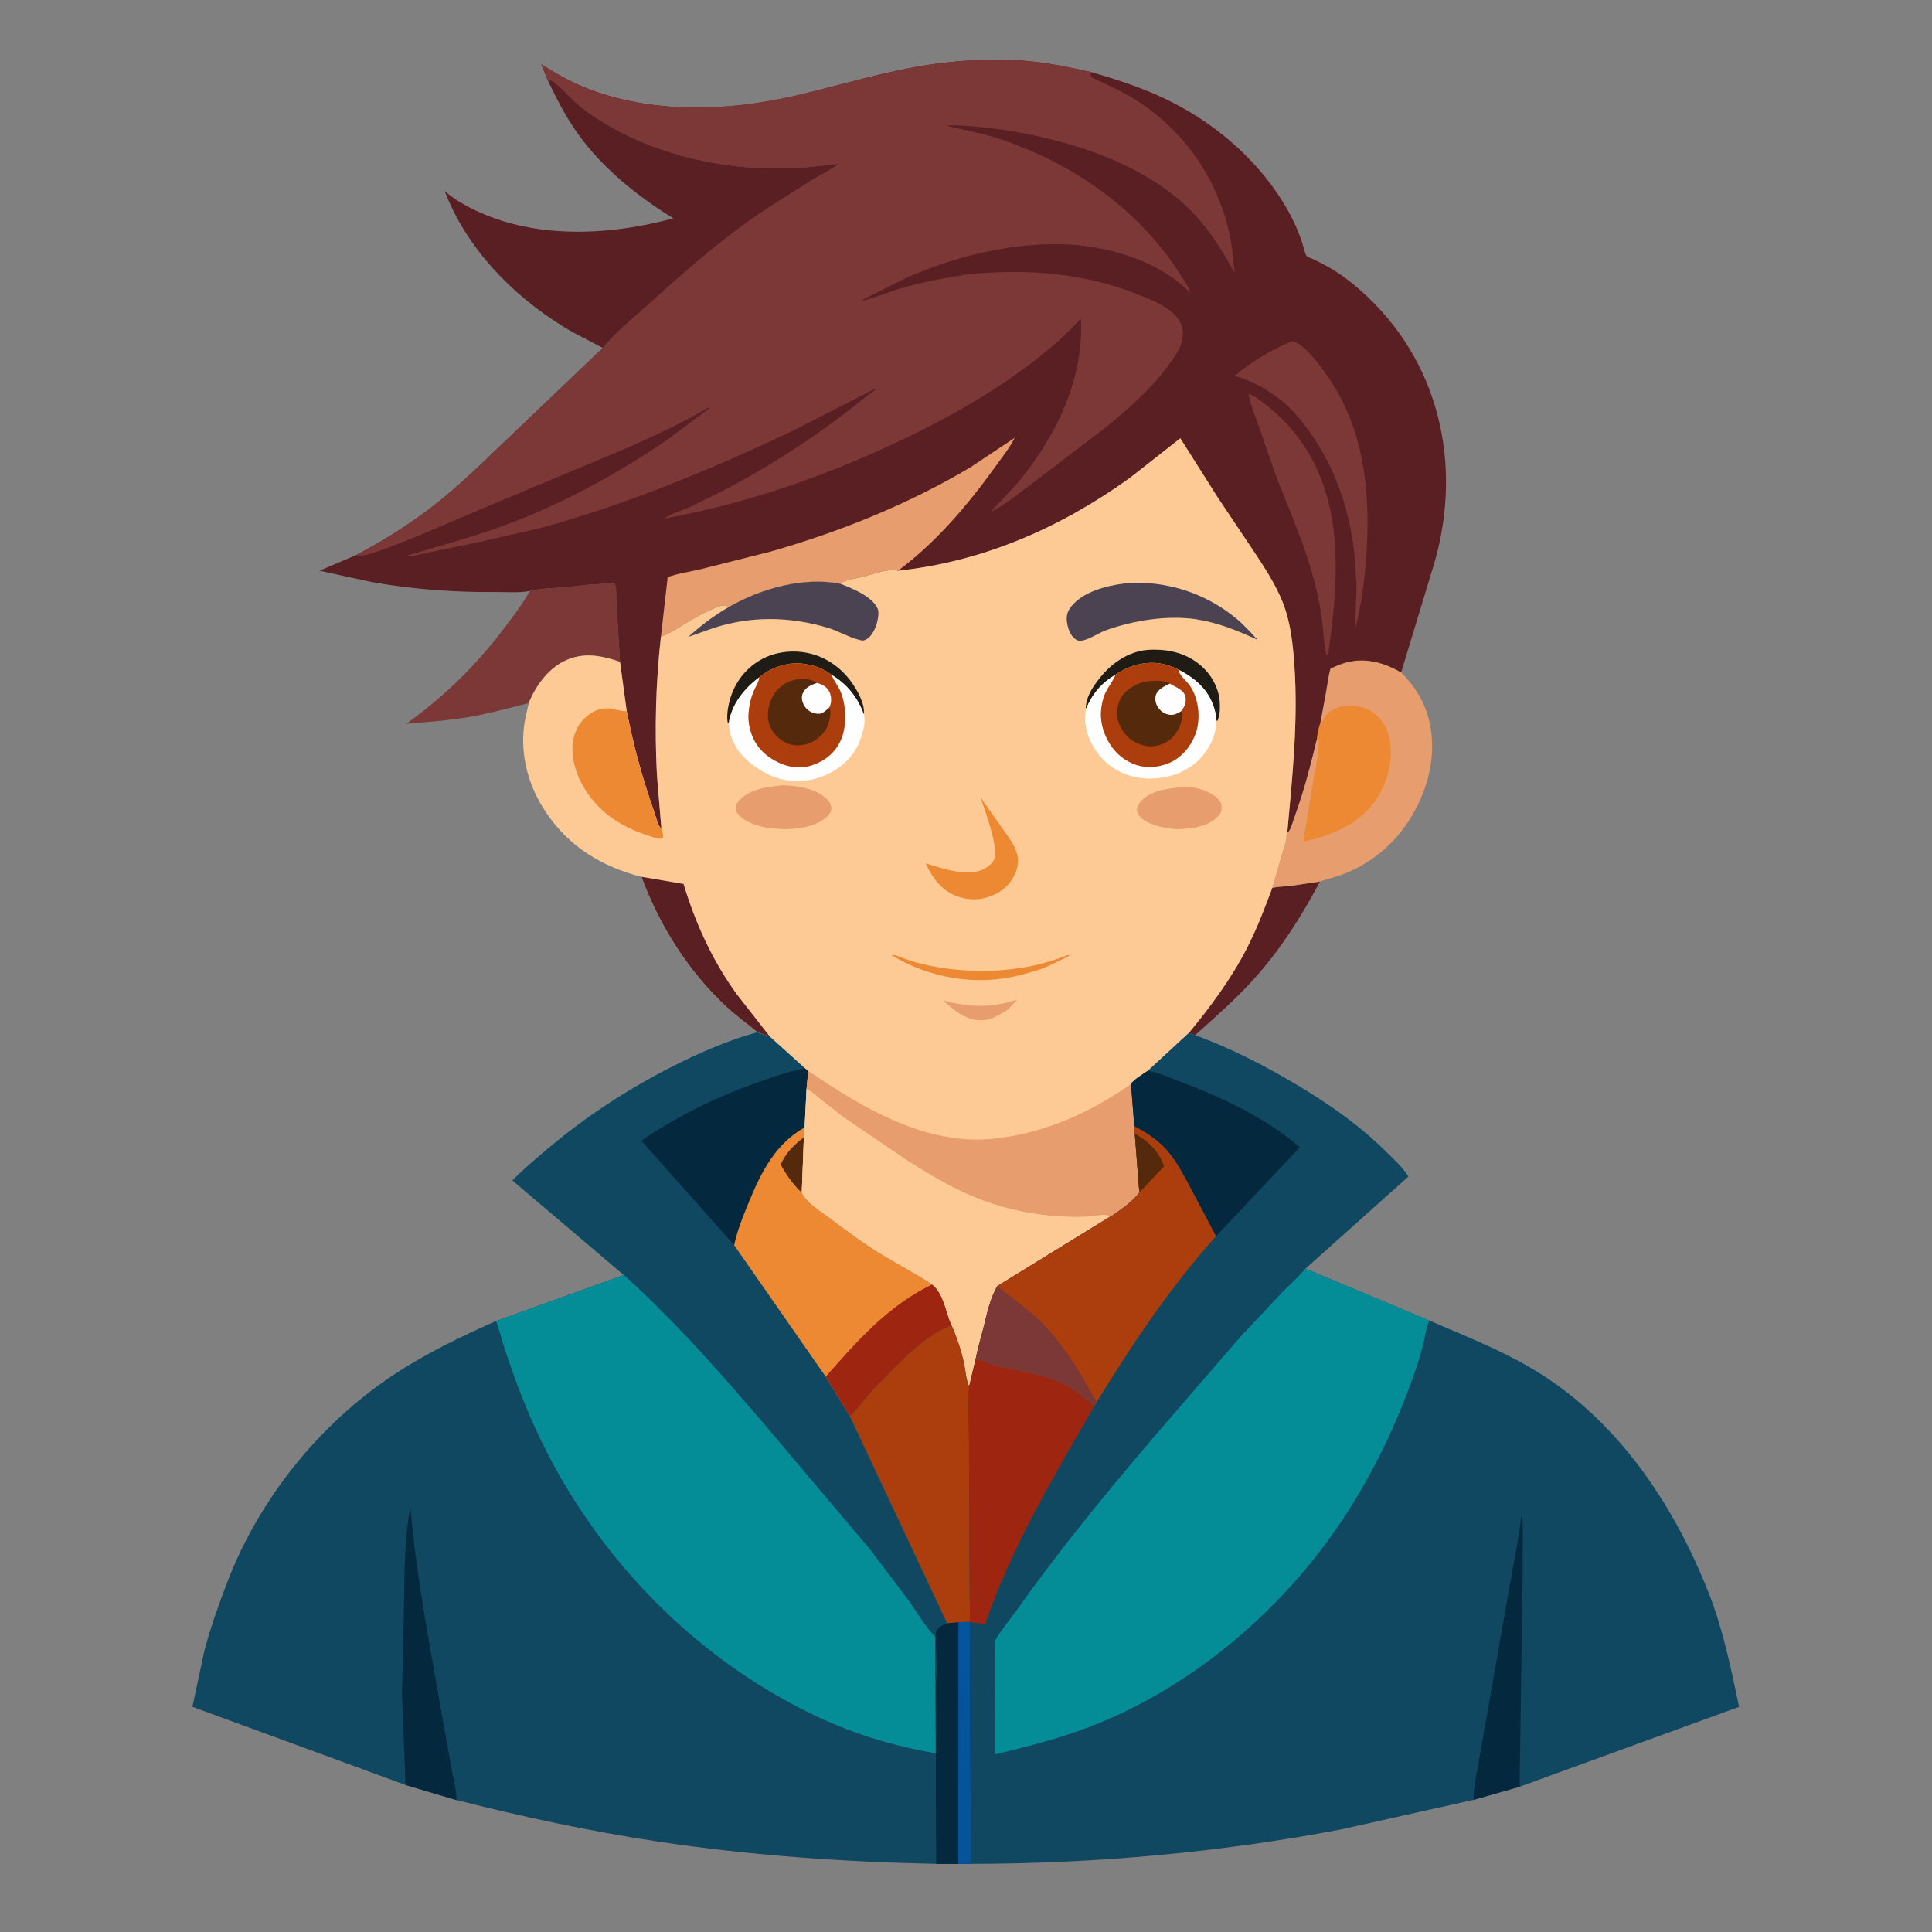
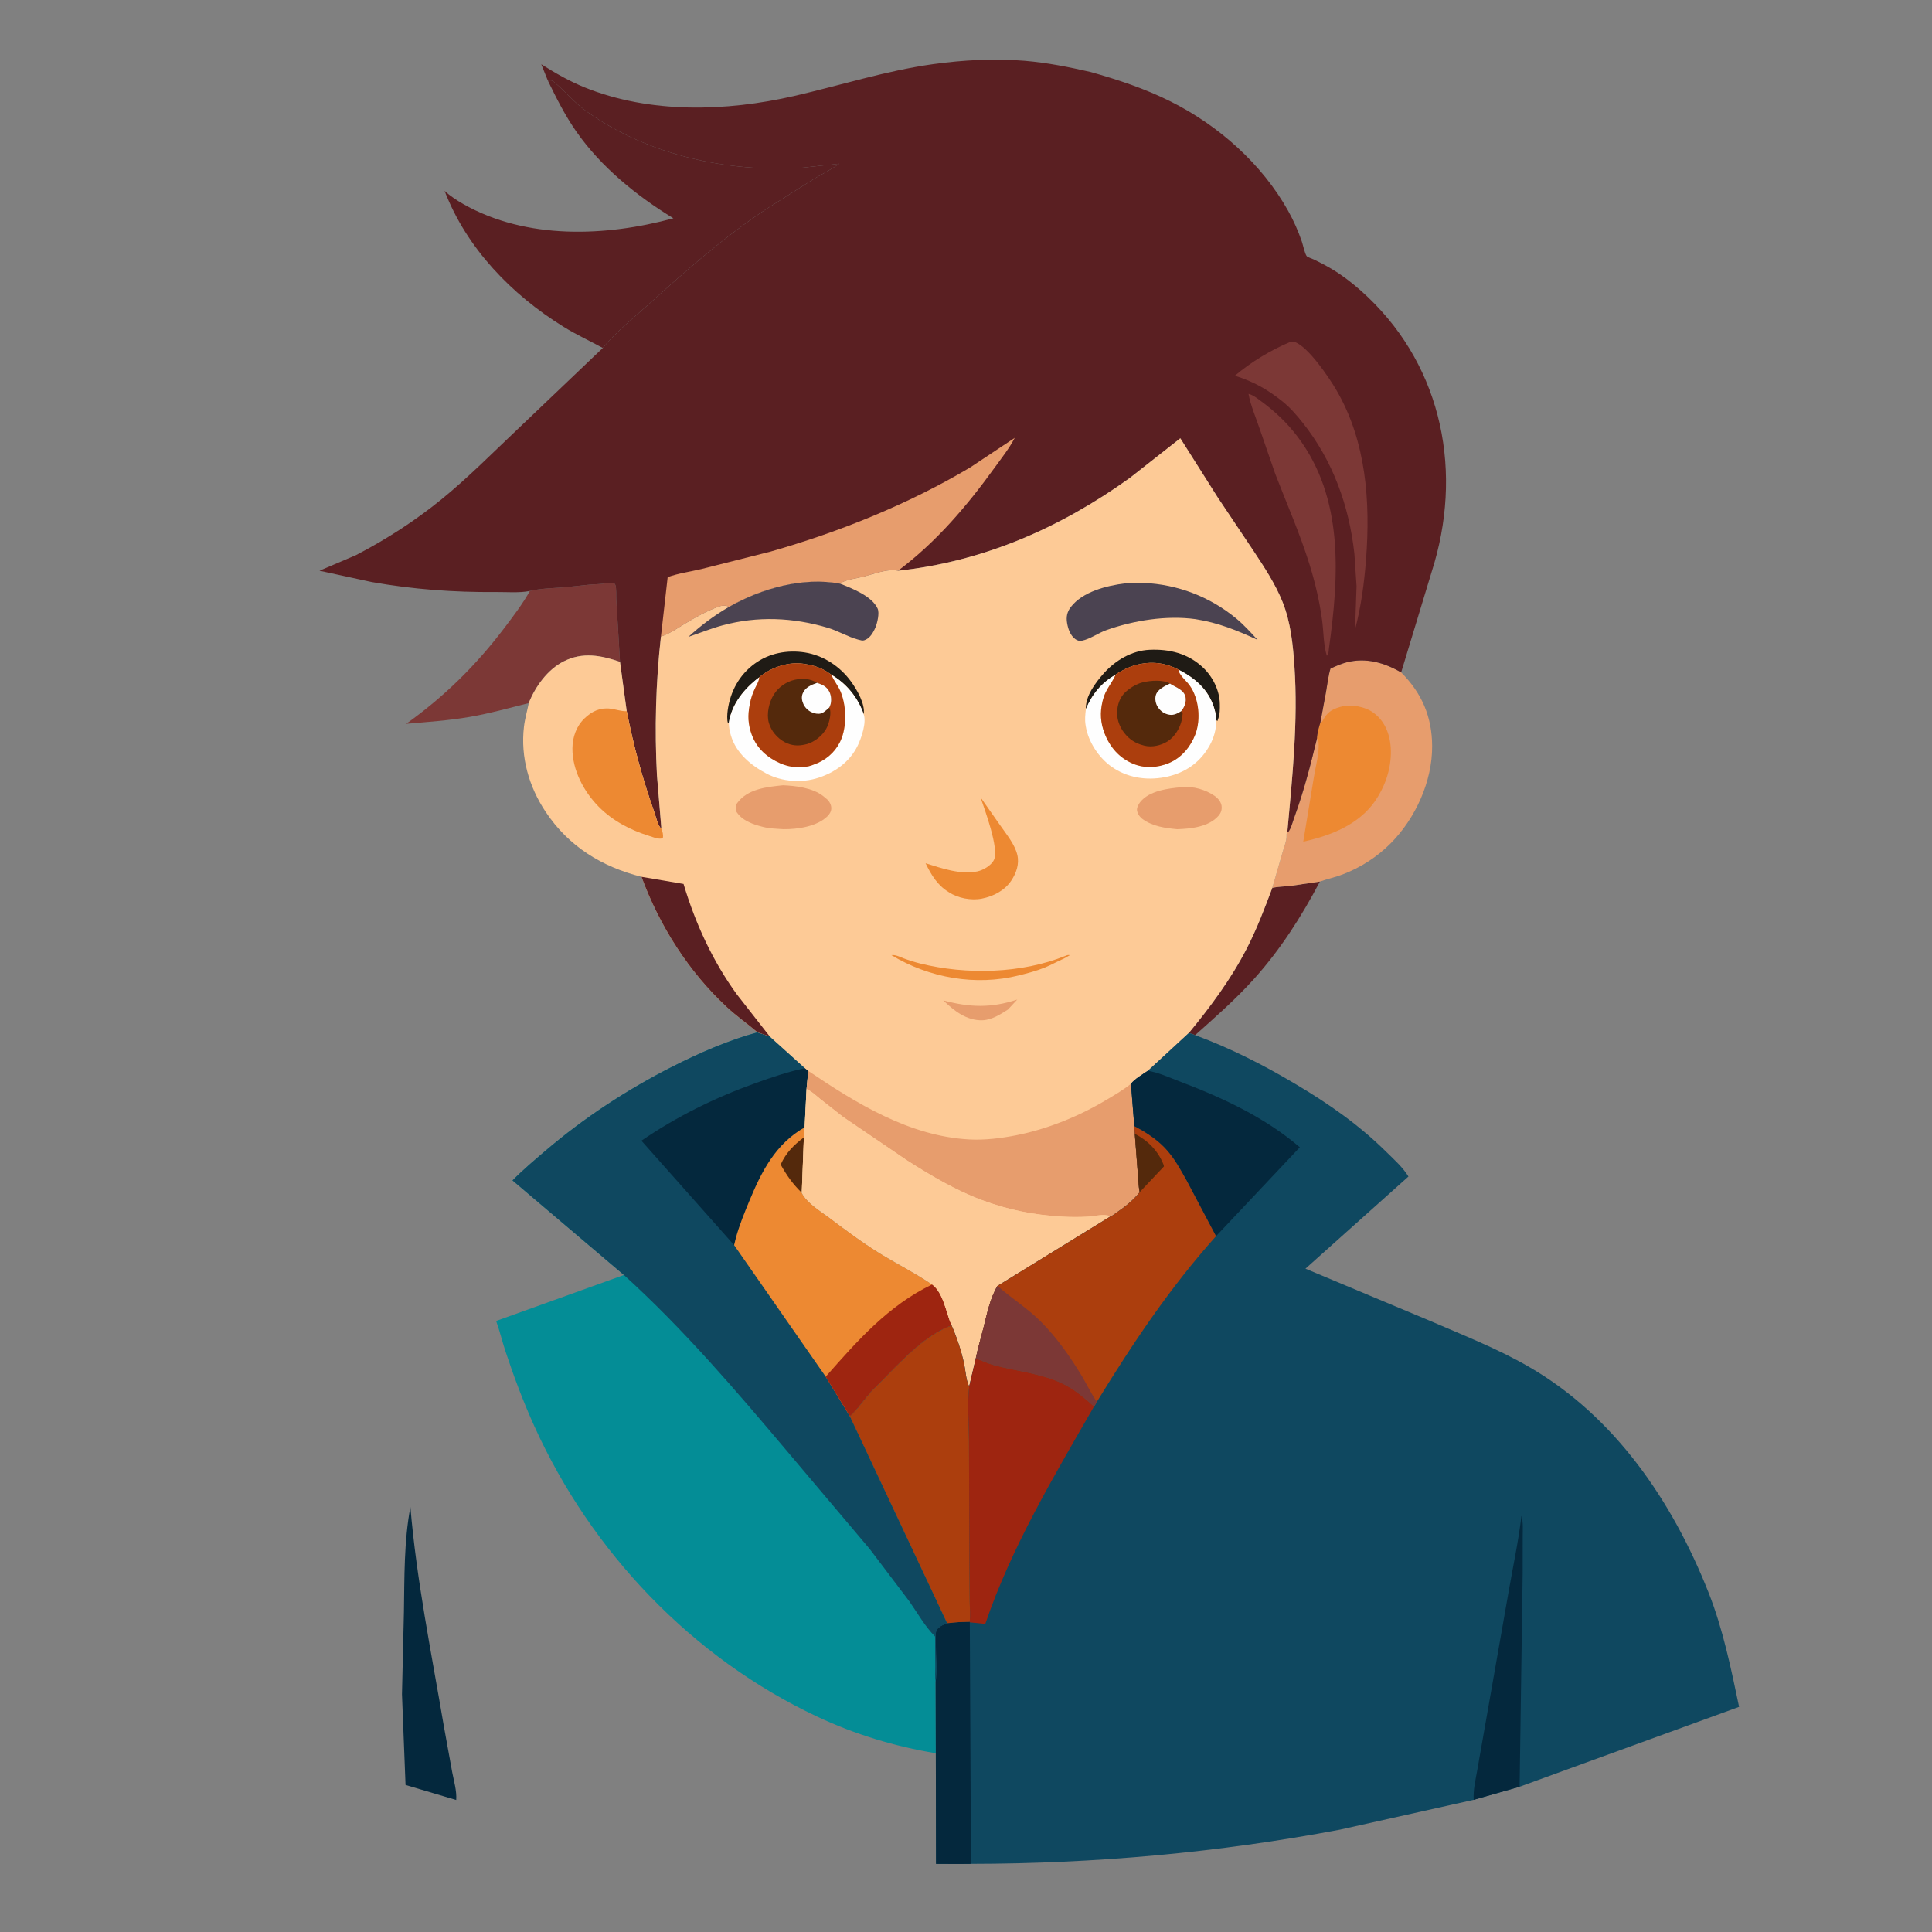
<svg xmlns="http://www.w3.org/2000/svg" width="1024" height="1024">
  <rect width="100%" height="100%" fill="#808080" stroke="none" />
  <path fill="#5A1F22" d="M674.346 470.605C677.368 469.877 680.712 469.91 683.813 469.572L699.584 467.233C689.819 485.8 678.578 503.419 664.484 519.034C654.844 529.714 644.157 539.077 633.446 548.64C632.414 548.13 631.196 547.858 630.094 547.516C641.598 533.525 652.431 518.969 660.75 502.828C666.148 492.354 670.217 481.617 674.346 470.605Z" />
  <path fill="#7C3836" d="M280.861 313.202C286.609 311.87 293.169 311.719 299.08 311.304L312.875 309.832C315.774 309.593 318.831 309.648 321.678 309.052C322.877 308.801 324.032 308.84 325.25 308.854C325.546 309.236 325.949 309.555 326.138 310C326.807 311.574 326.526 316.082 326.652 317.953L328.609 350.785C318.48 347.313 308.777 345.446 298.719 350.563C290.234 354.879 283.813 363.774 280.319 372.446L280.272 372.636C269.826 375.268 259.495 378.162 248.86 379.992C237.753 381.903 226.506 382.645 215.292 383.632C235.493 369.183 252.092 352.861 267.097 333.112C271.942 326.736 276.935 320.19 280.861 313.202Z" />
  <path fill="#E79D6D" d="M699.833 382.917L702.834 366.667C703.57 362.596 703.991 358.351 705.168 354.385C707.902 353.119 710.613 351.868 713.535 351.099C723.872 348.376 733.62 351.166 742.643 356.39C753.637 367.384 758.999 379.876 759.073 395.489C759.16 414.186 750.174 433.85 737.055 447.019C729.905 454.195 721.162 459.833 711.707 463.442C707.726 464.961 703.586 465.852 699.584 467.233L683.813 469.572C680.712 469.91 677.368 469.877 674.346 470.605L679.819 451.646C680.551 449.044 682.018 445.49 681.91 442.827C681.874 441.936 681.913 441.674 682.321 440.898L682.604 441.184C684.259 439.359 685.139 435.584 685.994 433.255C691.027 419.547 694.587 405.591 698.027 391.428C698.143 388.641 699.022 385.577 699.833 382.917Z" />
  <path fill="#ED8932" d="M699.833 382.917C700.529 382.592 700.729 382.653 701.096 381.949C703.289 377.747 705.575 376.063 710.189 374.715C714.009 373.599 717.954 373.791 721.75 374.875L722.411 375.055C727.427 376.492 731.481 380.053 733.945 384.594C738.326 392.668 737.852 403.34 735.092 411.874C733.976 415.326 732.529 418.538 730.67 421.657L730.329 422.239C722.523 435.374 708.346 441.797 694.128 445.309L690.753 446.102L696.406 411.784C697.295 406.236 699.426 398.784 698.84 393.25C698.762 392.521 698.408 392.025 698.027 391.428C698.143 388.641 699.022 385.577 699.833 382.917Z" />
  <path fill="#5A1F22" d="M290.373 42.711C292.092 42.588 292.345 42.343 293.767 43.534C299.656 48.47 304.411 54.39 310.75 58.93C343.326 82.261 385.973 91.578 425.591 88.855L444.75 86.761C440.464 90.009 435.751 92.19 431.17 94.945L406.642 110.484C384.107 125.324 363.707 143.313 343.75 161.333C335.681 168.619 326.362 175.976 319.504 184.428C312.591 180.668 305.491 177.409 298.78 173.26C271.258 156.245 247.366 131.671 235.644 101.161C238.542 103.85 242.203 106.253 245.643 108.201C279.051 127.124 320.998 125.464 356.913 115.696C337.383 103.774 318.549 88.523 305.371 69.602C299.451 61.102 294.88 52.001 290.373 42.711Z" />
-   <path fill="#0F4860" d="M330.692 675.773L271.644 625.647C277.071 620.127 283.079 615.062 288.962 610.034C309.403 592.566 332.21 577.592 356.182 565.43C370.581 558.125 385.884 551.409 401.481 547.146L407.971 549.334L426.628 566.15L428.393 567.602L427.481 577.205L426.466 597.531C426.346 599.249 426.385 601.162 426.067 602.843L424.965 632.173C427.718 637.65 434.825 641.849 439.658 645.475C448.251 651.922 456.855 658.398 466 664.05C475.255 669.77 485.092 674.685 494.091 680.787C500.054 685.237 501.496 695.853 504.37 702.522C492.534 707.046 483.291 715.931 474.447 724.71L461.701 737.699C457.93 741.935 454.693 746.864 450.49 750.678L502.026 860.326C500.003 861.201 496.872 862.313 496.202 864.714C495.678 866.59 496.003 869.305 496.009 871.308C496.027 877.797 496.836 885.195 495.917 891.556L496.002 929.249L496.126 987.887C446.761 986.86 397.459 983.411 348.608 976.05C312.568 970.62 277.123 962.946 241.805 954.026L214.944 946.066L101.981 904.641L108.301 875.048C111.583 862.634 115.904 850.481 120.497 838.5C137.366 794.506 169.257 754.763 208.511 728.75C225.769 717.314 244.093 708.535 262.957 700.144L330.692 675.773Z" />
  <path fill="#04283D" d="M214.944 946.066L213.057 898L214.083 854.469C214.378 836.085 214.087 816.857 217.517 798.75C220.79 837.694 228.737 876.516 235.271 915.032L239.663 939.218C240.542 943.94 242.165 949.214 241.805 954.026L214.944 946.066Z" />
  <path fill="#048D96" d="M330.692 675.773L271.644 625.647C277.071 620.127 283.079 615.062 288.962 610.034C309.403 592.566 332.21 577.592 356.182 565.43C370.581 558.125 385.884 551.409 401.481 547.146L407.971 549.334L426.628 566.15L428.393 567.602L427.481 577.205L426.466 597.531C426.346 599.249 426.385 601.162 426.067 602.843L424.965 632.173C427.718 637.65 434.825 641.849 439.658 645.475C448.251 651.922 456.855 658.398 466 664.05C475.255 669.77 485.092 674.685 494.091 680.787C500.054 685.237 501.496 695.853 504.37 702.522C492.534 707.046 483.291 715.931 474.447 724.71L461.701 737.699C457.93 741.935 454.693 746.864 450.49 750.678L502.026 860.326C500.003 861.201 496.872 862.313 496.202 864.714C495.678 866.59 496.003 869.305 496.009 871.308C496.027 877.797 496.836 885.195 495.917 891.556L496.002 929.249C474.177 925.64 453.174 919.271 433.129 909.848C366.847 878.689 313.394 822.557 283.25 755.998C277.349 742.969 272.405 729.794 267.91 716.223C266.146 710.896 264.878 705.416 262.957 700.144L330.692 675.773Z" />
  <path fill="#0F4860" d="M330.692 675.773L271.644 625.647C277.071 620.127 283.079 615.062 288.962 610.034C309.403 592.566 332.21 577.592 356.182 565.43C370.581 558.125 385.884 551.409 401.481 547.146L407.971 549.334L426.628 566.15L428.393 567.602L427.481 577.205L426.466 597.531C426.346 599.249 426.385 601.162 426.067 602.843L424.965 632.173C427.718 637.65 434.825 641.849 439.658 645.475C448.251 651.922 456.855 658.398 466 664.05C475.255 669.77 485.092 674.685 494.091 680.787C500.054 685.237 501.496 695.853 504.37 702.522C492.534 707.046 483.291 715.931 474.447 724.71L461.701 737.699C457.93 741.935 454.693 746.864 450.49 750.678L502.026 860.326C500.003 861.201 496.872 862.313 496.202 864.714C495.678 866.59 496.003 869.305 496.009 871.308C496.027 877.797 496.836 885.195 495.917 891.556C495.477 888.869 495.741 885.757 495.719 883.022L495.604 867.38C490.112 861.867 486.422 855.097 481.999 848.773L460.976 821L417.588 769.635C390.025 736.978 362.404 704.554 330.692 675.773Z" />
  <path fill="#04283D" d="M426.628 566.15L428.393 567.602L427.481 577.205L426.466 597.531C411.081 606.328 403.684 620.792 397.167 636.555C394.557 642.869 391.902 649.346 390.086 655.937L389.1 659.951L339.963 604.596C358.707 591.753 379.029 581.75 400.412 574.082C408.971 571.012 417.717 568.015 426.628 566.15Z" />
  <path fill="#ED8932" d="M426.466 597.531C426.346 599.249 426.385 601.162 426.067 602.843L424.965 632.173C427.718 637.65 434.825 641.849 439.658 645.475C448.251 651.922 456.855 658.398 466 664.05C475.255 669.77 485.092 674.685 494.091 680.787C500.054 685.237 501.496 695.853 504.37 702.522C492.534 707.046 483.291 715.931 474.447 724.71L461.701 737.699C457.93 741.935 454.693 746.864 450.49 750.678L437.648 729.678L389.1 659.951L390.086 655.937C391.902 649.346 394.557 642.869 397.167 636.555C403.684 620.792 411.081 606.328 426.466 597.531Z" />
  <path fill="#54290C" d="M424.965 632.173C420.292 627.715 416.892 622.861 413.778 617.251C416.546 611.035 420.703 606.877 426.067 602.843L424.965 632.173Z" />
  <path fill="#9E2510" d="M494.091 680.787C500.054 685.237 501.496 695.853 504.37 702.522C492.534 707.046 483.291 715.931 474.447 724.71L461.701 737.699C457.93 741.935 454.693 746.864 450.49 750.678L437.648 729.678C454.311 710.765 470.878 691.858 494.091 680.787Z" />
  <path fill="#5A1F22" d="M290.373 42.711L286.869 34.052C294.275 38.705 301.703 43.009 309.834 46.3C344.6 60.373 384.948 59.127 420.953 50.861C445.342 45.262 469.651 37.481 494.464 34.014C510.366 31.793 527.081 30.88 543.091 32.219C555.033 33.217 566.311 35.48 577.958 38.133C592.621 42.267 606.668 46.901 620.348 53.727C645.765 66.411 668.831 86.816 682.75 111.755C685.673 116.991 688.04 122.332 689.993 128C690.609 129.787 691.575 134.506 692.619 135.802C692.988 136.259 695.56 137.158 696.191 137.457C699.555 139.048 702.855 140.775 706.048 142.687C711.459 145.927 716.501 149.821 721.22 153.998C762.849 190.845 775.373 245.927 760.25 298.353L742.643 356.39C733.62 351.166 723.872 348.376 713.535 351.099C710.613 351.868 707.902 353.119 705.168 354.385C703.991 358.351 703.57 362.596 702.834 366.667L699.833 382.917C699.022 385.577 698.143 388.641 698.027 391.428C694.587 405.591 691.027 419.547 685.994 433.255C685.139 435.584 684.259 439.359 682.604 441.184L682.321 440.898C684.979 411.703 688.066 382.537 686.082 353.207C685.307 341.749 684.113 329.909 679.826 319.141C675.961 309.434 669.966 300.393 664.208 291.716L645.311 263.481L625.59 232.304L598.903 253.275C562.004 279.767 521.282 297.65 475.923 302.519C470.64 301.131 462.485 304.514 457.169 305.77C453.784 306.57 449.353 307.102 446.291 308.665C445.825 308.902 445.694 309.056 445.348 309.373C425.509 305.673 403.676 311.836 386.416 321.646C384.48 320.714 382.753 320.855 380.749 321.593C374.624 323.848 368.654 327.183 363.082 330.548C358.989 333.019 354.88 335.929 350.306 337.412C347.572 361.694 346.905 386.457 348.196 410.862L350.552 439.226C348.8 438.044 347.559 432.688 346.828 430.612C340.552 412.771 335.796 395.527 332.176 376.953L328.609 350.785L326.652 317.953C326.526 316.082 326.807 311.574 326.138 310C325.949 309.555 325.546 309.236 325.25 308.854C324.032 308.84 322.877 308.801 321.678 309.052C318.831 309.648 315.774 309.593 312.875 309.832L299.08 311.304C293.169 311.719 286.609 311.87 280.861 313.202C275.426 314.352 268.29 313.728 262.672 313.779C240.677 313.977 218.666 312.34 197 308.483L169.328 302.489L188.598 294.271C204.704 285.9 220.032 276.034 234.124 264.556C248.144 253.136 261.036 240.074 274.166 227.657L319.504 184.428C326.362 175.976 335.681 168.619 343.75 161.333C363.707 143.313 384.107 125.324 406.642 110.484L431.17 94.945C435.751 92.19 440.464 90.009 444.75 86.761L425.591 88.855C385.973 91.578 343.326 82.261 310.75 58.93C304.411 54.39 299.656 48.47 293.767 43.534C292.345 42.343 292.092 42.588 290.373 42.711Z" />
  <path fill="#7C3836" d="M661.729 208.75C664.201 209.353 666.421 211.201 668.438 212.678C675.857 218.111 682.184 224.115 687.741 231.456C712.45 264.098 709.689 305.561 704.348 343.813C704.154 345.199 704.315 346.632 703.25 347.58C701.419 341.719 701.57 334.807 700.749 328.732C699.388 318.67 697.041 308.686 694.024 299C688.933 282.653 682.035 267.035 675.878 251.087L667.73 227.5C665.727 221.478 662.851 214.954 661.729 208.75Z" />
  <path fill="#7C3836" d="M683.835 181.25C684.484 181.114 685.17 180.919 685.83 181.116C693.271 183.343 704.592 200.399 708.377 206.879C724.142 233.87 726.384 266.028 724.03 296.5C723.064 309.01 721.435 321.43 718.216 333.577L719.001 310.681L717.859 293.5C715.071 268.08 706.41 244.095 690.424 224.006C687.273 220.048 683.742 215.958 679.774 212.789C671.723 206.359 664.4 202.234 654.51 199.139C663.174 191.84 673.379 185.635 683.835 181.25Z" />
  <path fill="#E79D6D" d="M350.306 337.412L353.88 305.893C359.578 303.835 365.834 303.011 371.729 301.608L408.457 292.34C445.106 281.886 481.421 267.255 514.21 247.763L537.84 232.071C534.965 237.606 531.046 242.517 527.4 247.563C512.61 268.029 496.257 287.372 475.923 302.519C470.64 301.131 462.485 304.514 457.169 305.77C453.784 306.57 449.353 307.102 446.291 308.665C445.825 308.902 445.694 309.056 445.348 309.373C425.509 305.673 403.676 311.836 386.416 321.646C384.48 320.714 382.753 320.855 380.749 321.593C374.624 323.848 368.654 327.183 363.082 330.548C358.989 333.019 354.88 335.929 350.306 337.412Z" />
-   <path fill="#7C3836" d="M290.373 42.711L286.869 34.052C294.275 38.705 301.703 43.009 309.834 46.3C344.6 60.373 384.948 59.127 420.953 50.861C445.342 45.262 469.651 37.481 494.464 34.014C510.366 31.793 527.081 30.88 543.091 32.219C555.033 33.217 566.311 35.48 577.958 38.133L577.994 38.767C578.048 39.454 578.162 39.932 578.388 40.571C580.77 42.353 583.611 43.274 586.264 44.579C591.553 47.181 597.194 49.898 602.165 53.056C629.586 70.481 648.21 98.912 652.895 131.053L654.378 144.649C648.815 134.566 643.181 125.275 635.673 116.492C618.441 96.336 591.523 83.569 566.436 76.361C551.585 72.094 536.011 68.982 520.633 67.469C514.398 66.855 507.709 66.136 501.461 66.62C510.569 68.844 519.738 70.368 528.696 73.286C568.872 86.378 604.961 111.613 627.187 148.044C628.552 150.281 630.218 152.8 631.022 155.28C613.507 137.481 585.053 129.585 560.668 129.407C533.056 129.206 505.212 136.278 480.036 147.428L456.438 159.25C458.604 159.803 472.723 154.202 475.802 153.299C487.052 149.996 499.092 147.566 510.681 145.776C516.896 144.817 523.506 144.538 529.784 144.3C553.745 143.39 578.696 146.543 601.131 155.326C609.002 158.408 620.834 162.519 625.236 170.242C627.433 174.096 627.332 177.978 626.046 182.156C624.967 185.659 622.736 188.7 620.677 191.674C611.316 205.19 598.223 216.686 585.518 226.971L548.358 255.25C541.286 260.395 533.85 266.746 526.178 270.817L525.147 271.278C530.16 265.465 535.974 260.105 540.787 254.199C560.168 230.42 574.616 200.234 572.914 168.922C568.634 173.181 564.41 177.746 559.853 181.698C532.998 204.989 501.203 222.67 468.99 237.361C431.654 254.389 392.595 267.466 352.145 274.816C355.703 272.091 361.426 270.684 365.607 268.798L383.313 260.047C409.976 246.132 435.624 229.289 458.941 210.282C460.067 209.365 464.191 206.742 464.596 205.628L420.812 228.032C377.664 248.535 332.768 267.149 286.638 279.84L252.898 287.509L227.976 292.627C223.482 293.521 218.936 295.05 214.325 294.904C231.738 289.679 249.533 284.968 266.606 278.722C297.271 267.504 327.255 251.242 354.122 232.75L376.179 216.25L375.5 215.955C361.86 224.122 346.544 231.11 332 237.575L256.643 269.124C237.73 277.013 218.713 285.829 199.359 292.536C196.302 293.595 193.014 294.775 189.764 294.405L189.034 294.332L188.598 294.271C204.704 285.9 220.032 276.034 234.124 264.556C248.144 253.136 261.036 240.074 274.166 227.657L319.504 184.428C326.362 175.976 335.681 168.619 343.75 161.333C363.707 143.313 384.107 125.324 406.642 110.484L431.17 94.945C435.751 92.19 440.464 90.009 444.75 86.761L425.591 88.855C385.973 91.578 343.326 82.261 310.75 58.93C304.411 54.39 299.656 48.47 293.767 43.534C292.345 42.343 292.092 42.588 290.373 42.711Z" />
  <path fill="#FDCA96" d="M475.923 302.519C521.282 297.65 562.004 279.767 598.903 253.275L625.59 232.304L645.311 263.481L664.208 291.716C669.966 300.393 675.961 309.434 679.826 319.141C684.113 329.909 685.307 341.749 686.082 353.207C688.066 382.537 684.979 411.703 682.321 440.898C681.913 441.674 681.874 441.936 681.91 442.827C682.018 445.49 680.551 449.044 679.819 451.646L674.346 470.605C670.217 481.617 666.148 492.354 660.75 502.828C652.431 518.969 641.598 533.525 630.094 547.516L608.407 567.53C605.599 569.483 601.558 571.763 599.426 574.411L601.203 596.892L601.459 600.922L603.056 621.75C603.336 625.099 603.402 628.576 604.045 631.871C600.664 636.068 596.65 639.361 592.214 642.376C591.199 643.066 589.732 644.354 588.581 644.71L528.708 681.549C524.704 688.176 523.058 696.712 521.172 704.167C519.841 709.428 518.223 714.722 517.18 720.045L513.669 734.917L513.499 734.504C511.893 730.994 511.802 726.524 510.979 722.75C509.502 715.984 507.132 708.859 504.37 702.522C501.496 695.853 500.054 685.237 494.091 680.787C485.092 674.685 475.255 669.77 466 664.05C456.855 658.398 448.251 651.922 439.658 645.475C434.825 641.849 427.718 637.65 424.965 632.173L426.067 602.843C426.385 601.162 426.346 599.249 426.466 597.531L427.481 577.205L428.393 567.602L426.628 566.15L407.971 549.334L401.481 547.146C396.158 542.582 390.446 538.634 385.284 533.84C364.884 514.896 349.603 490.784 339.998 464.735C318.953 459.413 301.362 448.614 289.153 430.223C280.306 416.897 275.865 401.3 277.698 385.269C278.182 381.039 279.416 376.808 280.272 372.636L280.319 372.446C283.813 363.774 290.234 354.879 298.719 350.563C308.777 345.446 318.48 347.313 328.609 350.785L332.176 376.953C335.796 395.527 340.552 412.771 346.828 430.612C347.559 432.688 348.8 438.044 350.552 439.226L348.196 410.862C346.905 386.457 347.572 361.694 350.306 337.412C354.88 335.929 358.989 333.019 363.082 330.548C368.654 327.183 374.624 323.848 380.749 321.593C382.753 320.855 384.48 320.714 386.416 321.646C403.676 311.836 425.509 305.673 445.348 309.373C445.694 309.056 445.825 308.902 446.291 308.665C449.353 307.102 453.784 306.57 457.169 305.77C462.485 304.514 470.64 301.131 475.923 302.519Z" />
  <path fill="#E79D6D" d="M499.981 530.221C513.939 533.987 525.399 534.363 539.166 529.773L534.224 535.083C530.273 537.623 525.646 540.57 520.804 540.75C512.392 541.062 505.632 535.726 499.981 530.221Z" />
  <path fill="#ED8932" d="M472.477 506.25C474.633 505.908 476.847 507.159 478.842 507.903C481.787 509 484.768 509.942 487.818 510.698C512.133 516.724 541.305 516.098 564.709 506.613C565.76 506.187 565.971 506.078 567.071 506.25L563.721 508.141C560.385 509.578 557.239 511.399 553.864 512.777C549.417 514.593 544.621 515.84 539.964 517C517.098 522.694 492.517 518.36 472.477 506.25Z" />
  <path fill="#1F1B15" d="M386.302 383.105L385.858 383.259C385.204 381.647 385.456 378.229 385.694 376.5C387.076 366.491 391.804 357.74 400.023 351.742C407.7 346.14 417.335 344.351 426.626 345.82C436.406 347.366 445.265 353.226 451.037 361.194C454.19 365.546 458.641 373.068 457.791 378.627C454.737 369.805 448.774 362.358 440.658 357.648C435.997 354.038 431.626 352.664 425.811 351.81C418.35 350.713 409.769 353.375 403.775 357.883C403.711 357.931 402.456 358.824 402.402 359.002C394.47 364.96 387.855 373.081 386.302 383.105Z" />
  <path fill="#1F1B15" d="M575.543 375.854C575.199 368.957 580.76 361.626 585.13 356.771C591.264 349.956 599.899 344.828 609.237 344.402C619.83 343.919 629.675 346.343 637.561 353.75C642.782 358.654 646.429 365.941 646.538 373.12C646.582 375.943 646.622 378.409 645.631 381.085L645.401 381.755L645.248 382.152L644.632 381.668C644.585 379.311 644.104 377.166 643.395 374.916C640.448 365.561 633.561 359.586 625.128 355.189C617.718 351.125 609.968 350.29 601.75 352.556C598.322 353.502 594.303 355.436 591.381 357.475L591.343 357.582C583.82 361.86 578.886 367.88 575.543 375.854Z" />
  <path fill="#E79D6D" d="M626.559 417.205C632.443 416.612 638.994 418.509 643.807 421.863C645.485 423.031 647.216 425.056 647.464 427.142C647.715 429.251 647.15 430.886 645.755 432.469C640.606 438.309 631.193 439.261 623.929 439.502C617.625 438.926 611.125 438.027 605.804 434.29C604.213 433.173 602.972 431.498 602.646 429.568C602.415 428.203 603.438 426.241 604.295 425.158C609.147 419.025 619.288 417.825 626.559 417.205Z" />
  <path fill="#ED8932" d="M519.7 422.613L530.344 437.759C533.539 442.351 537.904 447.59 539.205 453.149C540.335 457.981 538.66 462.747 535.994 466.75C532.471 472.042 526.484 475.082 520.39 476.293C514.788 477.407 507.588 476.06 502.864 472.856C496.868 469.267 493.54 463.646 490.573 457.543C499.069 460.187 509.095 463.756 518.064 461.854C521.177 461.194 525.464 458.676 526.851 455.689C529.614 449.743 521.887 429.095 519.7 422.613Z" />
  <path fill="#E79D6D" d="M415.02 416.202C421.701 416.475 430.65 417.587 436.12 421.802L436.684 422.25L438.442 423.716C439.746 424.988 440.605 426.598 440.6 428.446C440.595 430.081 439.723 431.474 438.602 432.598C433.127 438.089 422.621 439.587 415.206 439.492C411.615 439.253 407.85 439.166 404.356 438.269L403.5 438.038C401.304 437.466 399.298 436.872 397.248 435.879L396.5 435.509C393.709 434.151 391.636 432.418 390.01 429.75C389.927 428.292 389.787 426.936 390.693 425.689C396.237 418.064 406.409 417.097 415.02 416.202Z" />
  <path fill="#FEFEFE" d="M625.128 355.189C633.561 359.586 640.448 365.561 643.395 374.916C644.104 377.166 644.585 379.311 644.632 381.668C644.321 382.367 644.572 384.331 644.451 385.218C643.802 389.955 642.092 393.943 639.438 397.871C634.187 405.643 626.376 410.227 617.228 411.935C607.391 413.771 597.281 412.176 589.036 406.298C582.357 401.537 576.882 393.248 575.515 385.108L575.38 384.25C574.904 381.345 575.209 378.749 575.543 375.854C578.886 367.88 583.82 361.86 591.343 357.582C589.153 362.438 585.844 365.614 584.518 371.098L584.317 371.964C582.964 377.653 583.287 383.058 585.377 388.525C588.186 395.874 593.112 401.647 600.445 404.75C606.687 407.392 613.561 406.983 619.699 404.378C626.23 401.605 631.043 395.8 633.536 389.27C636.564 381.341 635.499 370.206 630.529 363.293C628.745 360.811 626.062 358.824 624.833 356.012L625.128 355.189Z" />
  <path fill="#FEFEFE" d="M440.658 357.648C448.774 362.358 454.737 369.805 457.791 378.627C459.34 382.997 456.564 391.112 454.654 395.069C450.448 403.784 442.643 409.371 433.614 412.283C424.813 415.121 414.411 414.319 406.248 410.014C398.013 405.672 390.22 399.182 387.436 389.969C386.735 387.651 386.324 385.524 386.302 383.105C387.855 373.081 394.47 364.96 402.402 359.002C402.303 361.154 400.907 363.196 400.017 365.124C398.919 367.502 398.04 370.047 397.531 372.615L397.363 373.5C396.253 379.153 396.438 383.999 398.48 389.5C401.15 396.689 406.726 401.582 413.608 404.607C418.686 406.839 425.264 407.48 430.513 405.542L433.551 404.35C439.391 401.708 443.925 397.092 446.157 391.063C448.857 383.766 448.501 373.277 445.322 366.132C444.062 363.3 442.076 360.888 440.823 358.038L440.658 357.648Z" />
  <path fill="#5A1F22" d="M339.998 464.735L362.295 468.517C368.532 489.365 377.709 509.409 390.555 527.052L407.971 549.334L401.481 547.146C396.158 542.582 390.446 538.634 385.284 533.84C364.884 514.896 349.603 490.784 339.998 464.735Z" />
  <path fill="#4B4351" d="M596.377 309.197C599.642 308.772 602.847 308.821 606.131 308.959C624.163 309.714 641.235 316.283 655.176 327.766C659.304 331.165 662.906 335.179 666.519 339.107C655.377 334.001 645.779 330.084 633.619 328.157C618.285 326.051 600.897 328.82 586.36 333.988C582.201 335.467 577.667 338.743 573.5 339.572C572.165 339.838 571.034 339.553 569.946 338.75C567.29 336.791 566.124 333.406 565.586 330.25C565.035 327.017 565.528 324.377 567.54 321.75C573.811 313.561 586.701 310.34 596.377 309.197Z" />
  <path fill="#4B4351" d="M386.416 321.646C403.676 311.836 425.509 305.673 445.348 309.373C451.67 311.881 462.117 315.916 465.158 322.556C466.245 324.928 464.965 330.227 464.03 332.472C462.9 335.184 461.032 338.469 457.986 339.39C457.074 339.666 456.129 339.333 455.25 339.1L454.713 338.964C449.316 337.504 444.216 334.366 438.703 332.725C420.37 327.266 401.451 326.423 382.859 331.475C376.72 333.144 370.896 335.541 364.877 337.545C371.505 331.489 378.625 326.13 386.416 321.646Z" />
  <path fill="#ED8932" d="M350.552 439.226C351.2 440.935 351.662 442.467 351.301 444.296C350.753 444.403 350.471 444.488 349.938 444.501C348.023 444.548 345.702 443.563 343.847 442.983C333.991 439.9 324.595 434.98 317.281 427.543C309.39 419.518 303.31 408.07 303.401 396.641C303.448 390.655 305.478 384.85 309.904 380.646C313.796 376.949 318.16 374.895 323.651 375.616C326.406 375.977 328.835 376.908 331.67 376.953L332.176 376.953C335.796 395.527 340.552 412.771 346.828 430.612C347.559 432.688 348.8 438.044 350.552 439.226Z" />
  <path fill="#AC3E0D" d="M591.343 357.582L591.381 357.475C594.303 355.436 598.322 353.502 601.75 352.556C609.968 350.29 617.718 351.125 625.128 355.189L624.833 356.012C626.062 358.824 628.745 360.811 630.529 363.293C635.499 370.206 636.564 381.341 633.536 389.27C631.043 395.8 626.23 401.605 619.699 404.378C613.561 406.983 606.687 407.392 600.445 404.75C593.112 401.647 588.186 395.874 585.377 388.525C583.287 383.058 582.964 377.653 584.317 371.964L584.518 371.098C585.844 365.614 589.153 362.438 591.343 357.582Z" />
  <path fill="#54290C" d="M626.019 376.958L626.861 378L626.446 381.25C625.534 385.736 622.672 390.556 618.75 392.99C615.313 395.123 610.583 396.232 606.611 395.228L606 395.062C601.81 393.968 598.671 391.976 595.962 388.563C593.214 385.104 591.617 380.508 592.178 376.078C592.722 371.787 594.242 368.469 597.751 365.751L598.323 365.32C600.536 363.634 603.135 362.252 605.86 361.611C609.833 360.676 616.471 360.135 620.12 362.295L620.534 362.582C623.372 364.393 627.596 365.604 628.364 369.5C628.848 371.956 627.861 374.561 626.393 376.527L626.019 376.958Z" />
  <path fill="#FEFEFE" d="M620.12 362.295L620.534 362.582C623.372 364.393 627.596 365.604 628.364 369.5C628.848 371.956 627.861 374.561 626.393 376.527L626.019 376.958C624.011 378.18 622.171 379.214 619.744 378.817C617.136 378.39 615.173 376.98 613.698 374.806C612.502 373.044 611.993 370.369 612.649 368.306C613.605 365.304 617.535 363.5 620.12 362.295Z" />
  <path fill="#AC3E0D" d="M402.402 359.002C402.456 358.824 403.711 357.931 403.775 357.883C409.769 353.375 418.35 350.713 425.811 351.81C431.626 352.664 435.997 354.038 440.658 357.648L440.823 358.038C442.076 360.888 444.062 363.3 445.322 366.132C448.501 373.277 448.857 383.766 446.157 391.063C443.925 397.092 439.391 401.708 433.551 404.35L430.513 405.542C425.264 407.48 418.686 406.839 413.608 404.607C406.726 401.582 401.15 396.689 398.48 389.5C396.438 383.999 396.253 379.153 397.363 373.5L397.531 372.615C398.04 370.047 398.919 367.502 400.017 365.124C400.907 363.196 402.303 361.154 402.402 359.002Z" />
  <path fill="#54290C" d="M439.44 375.087C439.725 375.523 439.875 375.68 439.982 376.259C440.521 379.16 439.306 383.739 437.916 386.25C435.855 389.973 431.544 393.417 427.348 394.453L426.75 394.589C422.94 395.492 419.545 395.229 416.035 393.411C412.031 391.336 408.657 387.395 407.473 383.016C406.188 378.264 407.608 372.09 410.223 367.996C412.672 364.162 416.814 361.262 421.25 360.292C425.352 359.395 429.458 359.654 433.069 361.913C435.873 362.868 438.164 363.829 439.573 366.6C440.659 368.737 440.863 371.833 439.959 374.074C439.708 374.697 439.735 374.617 439.44 375.087Z" />
  <path fill="#FEFEFE" d="M433.069 361.913C435.873 362.868 438.164 363.829 439.573 366.6C440.659 368.737 440.863 371.833 439.959 374.074C439.708 374.697 439.735 374.617 439.44 375.087C438.432 375.976 437.395 376.961 436.24 377.655C434.72 378.568 433.04 378.426 431.389 377.956C428.98 377.271 426.933 375.515 425.86 373.267C425.023 371.515 424.672 369.409 425.435 367.57C426.808 364.266 429.934 363.045 433.069 361.913Z" />
  <path fill="#E79D6D" d="M428.393 567.602C454.024 584.879 481.987 602.201 513.769 603.933C521.901 604.376 530.695 603.283 538.695 601.698C555.553 598.358 572.221 591.494 586.928 582.649C591.262 580.043 595.491 577.625 599.426 574.411L601.203 596.892L601.459 600.922L603.056 621.75C603.336 625.099 603.402 628.576 604.045 631.871C600.664 636.068 596.65 639.361 592.214 642.376C591.199 643.066 589.732 644.354 588.581 644.71C585.463 643.131 579.766 644.708 576.25 644.887C571.844 645.111 567.354 645.106 562.949 644.845C547.771 643.945 534.599 641.334 520.333 636.029C506.358 630.832 493.138 622.949 480.616 614.954L446.829 591.988L434.678 582.43C432.678 580.825 430.651 578.85 428.381 577.655L427.481 577.205L428.393 567.602Z" />
  <path fill="#FDCA96" d="M427.481 577.205L428.381 577.655C430.651 578.85 432.678 580.825 434.678 582.43L446.829 591.988L480.616 614.954C493.138 622.949 506.358 630.832 520.333 636.029C534.599 641.334 547.771 643.945 562.949 644.845C567.354 645.106 571.844 645.111 576.25 644.887C579.766 644.708 585.463 643.131 588.581 644.71L528.708 681.549C524.704 688.176 523.058 696.712 521.172 704.167C519.841 709.428 518.223 714.722 517.18 720.045L513.669 734.917L513.499 734.504C511.893 730.994 511.802 726.524 510.979 722.75C509.502 715.984 507.132 708.859 504.37 702.522C501.496 695.853 500.054 685.237 494.091 680.787C485.092 674.685 475.255 669.77 466 664.05C456.855 658.398 448.251 651.922 439.658 645.475C434.825 641.849 427.718 637.65 424.965 632.173L426.067 602.843C426.385 601.162 426.346 599.249 426.466 597.531L427.481 577.205Z" />
  <path fill="#0F4860" d="M630.094 547.516C631.196 547.858 632.414 548.13 633.446 548.64C652.339 555.586 669.855 564.563 687.125 574.842C704.465 585.162 720.434 596.325 734.794 610.545C738.807 614.518 743.578 618.713 746.505 623.585L691.92 672.421L757.632 699.945C775.346 707.606 793.529 714.716 810.281 724.391C855.978 750.779 886.482 795.865 905.548 844.031C913.231 863.442 917.477 884.306 921.75 904.674L805.425 947.007L781.091 953.941L710.332 969.725C645.744 981.954 580.289 987.796 514.577 987.882L507.884 987.938L496.126 987.887L496.002 929.249L495.917 891.556C496.836 885.195 496.027 877.797 496.009 871.308C496.003 869.305 495.678 866.59 496.202 864.714C496.872 862.313 500.003 861.201 502.026 860.326L450.49 750.678C454.693 746.864 457.93 741.935 461.701 737.699L474.447 724.71C483.291 715.931 492.534 707.046 504.37 702.522C507.132 708.859 509.502 715.984 510.979 722.75C511.802 726.524 511.893 730.994 513.499 734.504L513.669 734.917L517.18 720.045C518.223 714.722 519.841 709.428 521.172 704.167C523.058 696.712 524.704 688.176 528.708 681.549L588.581 644.71C589.732 644.354 591.199 643.066 592.214 642.376C596.65 639.361 600.664 636.068 604.045 631.871C603.402 628.576 603.336 625.099 603.056 621.75L601.459 600.922L601.203 596.892L599.426 574.411C601.558 571.763 605.599 569.483 608.407 567.53L630.094 547.516Z" />
  <path fill="#04283D" d="M781.091 953.941C780.775 948.643 782.057 943.519 782.956 938.329L786.945 915.66L799.617 843.5C801.92 830.186 804.839 816.846 806.393 803.428C807.426 806.878 807.06 810.865 807.067 814.433L807.045 834.281L805.425 947.007L781.091 953.941Z" />
  <path fill="#04283D" d="M513.99 859.594L514.016 859.874L514.62 986.587C514.675 987.36 514.671 987.027 514.577 987.882L507.884 987.938L496.126 987.887L496.002 929.249L495.917 891.556C496.836 885.195 496.027 877.797 496.009 871.308C496.003 869.305 495.678 866.59 496.202 864.714C496.872 862.313 500.003 861.201 502.026 860.326L507.969 859.763L513.99 859.594Z" />
-   <path fill="#04549C" d="M513.99 859.594L514.016 859.874L514.62 986.587C514.675 987.36 514.671 987.027 514.577 987.882L507.884 987.938L507.969 859.763L513.99 859.594Z" />
  <path fill="#04283D" d="M608.407 567.53C614.022 568.449 619.387 570.949 624.69 572.962C647.496 581.616 670.293 592.054 688.932 608.081L644.511 655.211L629.086 625.996C625.577 619.736 622.189 613.377 617.141 608.185C612.54 603.455 606.988 599.97 601.203 596.892L599.426 574.411C601.558 571.763 605.599 569.483 608.407 567.53Z" />
  <path fill="#9E2510" d="M517.18 720.045C520.518 721.131 523.647 722.721 527.048 723.622C539.689 726.972 553.781 728.106 565.372 734.455C570.5 737.263 575.514 741.557 579.861 745.448C558.634 782.366 535.933 820.25 522.227 860.701L514.016 859.874L513.99 859.594C514.297 856.05 513.999 852.266 513.964 848.701L513.779 827.896L513.583 763.615C513.523 754.227 512.673 744.225 513.669 734.917L517.18 720.045Z" />
  <path fill="#AC3E0D" d="M504.37 702.522C507.132 708.859 509.502 715.984 510.979 722.75C511.802 726.524 511.893 730.994 513.499 734.504L513.669 734.917C512.673 744.225 513.523 754.227 513.583 763.615L513.779 827.896L513.964 848.701C513.999 852.266 514.297 856.05 513.99 859.594L507.969 859.763L502.026 860.326L450.49 750.678C454.693 746.864 457.93 741.935 461.701 737.699L474.447 724.71C483.291 715.931 492.534 707.046 504.37 702.522Z" />
  <path fill="#AC3E0D" d="M601.203 596.892C606.988 599.97 612.54 603.455 617.141 608.185C622.189 613.377 625.577 619.736 629.086 625.996L644.511 655.211C620.08 682.51 600.47 711.822 581.376 742.975C581.173 743.314 580.061 745.378 579.861 745.448C575.514 741.557 570.5 737.263 565.372 734.455C553.781 728.106 539.689 726.972 527.048 723.622C523.647 722.721 520.518 721.131 517.18 720.045C518.223 714.722 519.841 709.428 521.172 704.167C523.058 696.712 524.704 688.176 528.708 681.549L588.581 644.71C589.732 644.354 591.199 643.066 592.214 642.376C596.65 639.361 600.664 636.068 604.045 631.871C603.402 628.576 603.336 625.099 603.056 621.75L601.459 600.922L601.203 596.892Z" />
  <path fill="#54290C" d="M601.459 600.922C608.337 604.496 613.715 609.802 616.62 617.104C616.808 617.574 616.829 617.785 616.911 618.236L604.045 631.871C603.402 628.576 603.336 625.099 603.056 621.75L601.459 600.922Z" />
  <path fill="#7C3836" d="M528.708 681.549C536.06 688.108 544.41 693.256 551.433 700.25C559.996 708.779 567.322 719.189 573.521 729.531C576.167 733.946 578.384 738.806 581.376 742.975C581.173 743.314 580.061 745.378 579.861 745.448C575.514 741.557 570.5 737.263 565.372 734.455C553.781 728.106 539.689 726.972 527.048 723.622C523.647 722.721 520.518 721.131 517.18 720.045C518.223 714.722 519.841 709.428 521.172 704.167C523.058 696.712 524.704 688.176 528.708 681.549Z" />
-   <path fill="#048D96" d="M691.92 672.421L757.632 699.945L757.547 700.153C756.003 703.506 755.522 707.2 754.69 710.776C753.554 715.659 752.156 720.653 750.53 725.395C741.79 750.877 730.911 774.454 716.743 797.391C685.841 847.422 638.273 889.995 583.853 912.75C565.685 920.347 546.463 925.293 527.342 929.833L527.555 886.613C527.576 881.295 526.78 875.151 527.417 869.986C527.703 867.669 536.469 856.818 538.428 854.048C564.512 817.153 593.483 782.523 623.009 748.352L657.049 708.981L679.38 685.155C683.392 681.045 687.762 677.199 691.535 672.87L691.92 672.421Z" />
</svg>